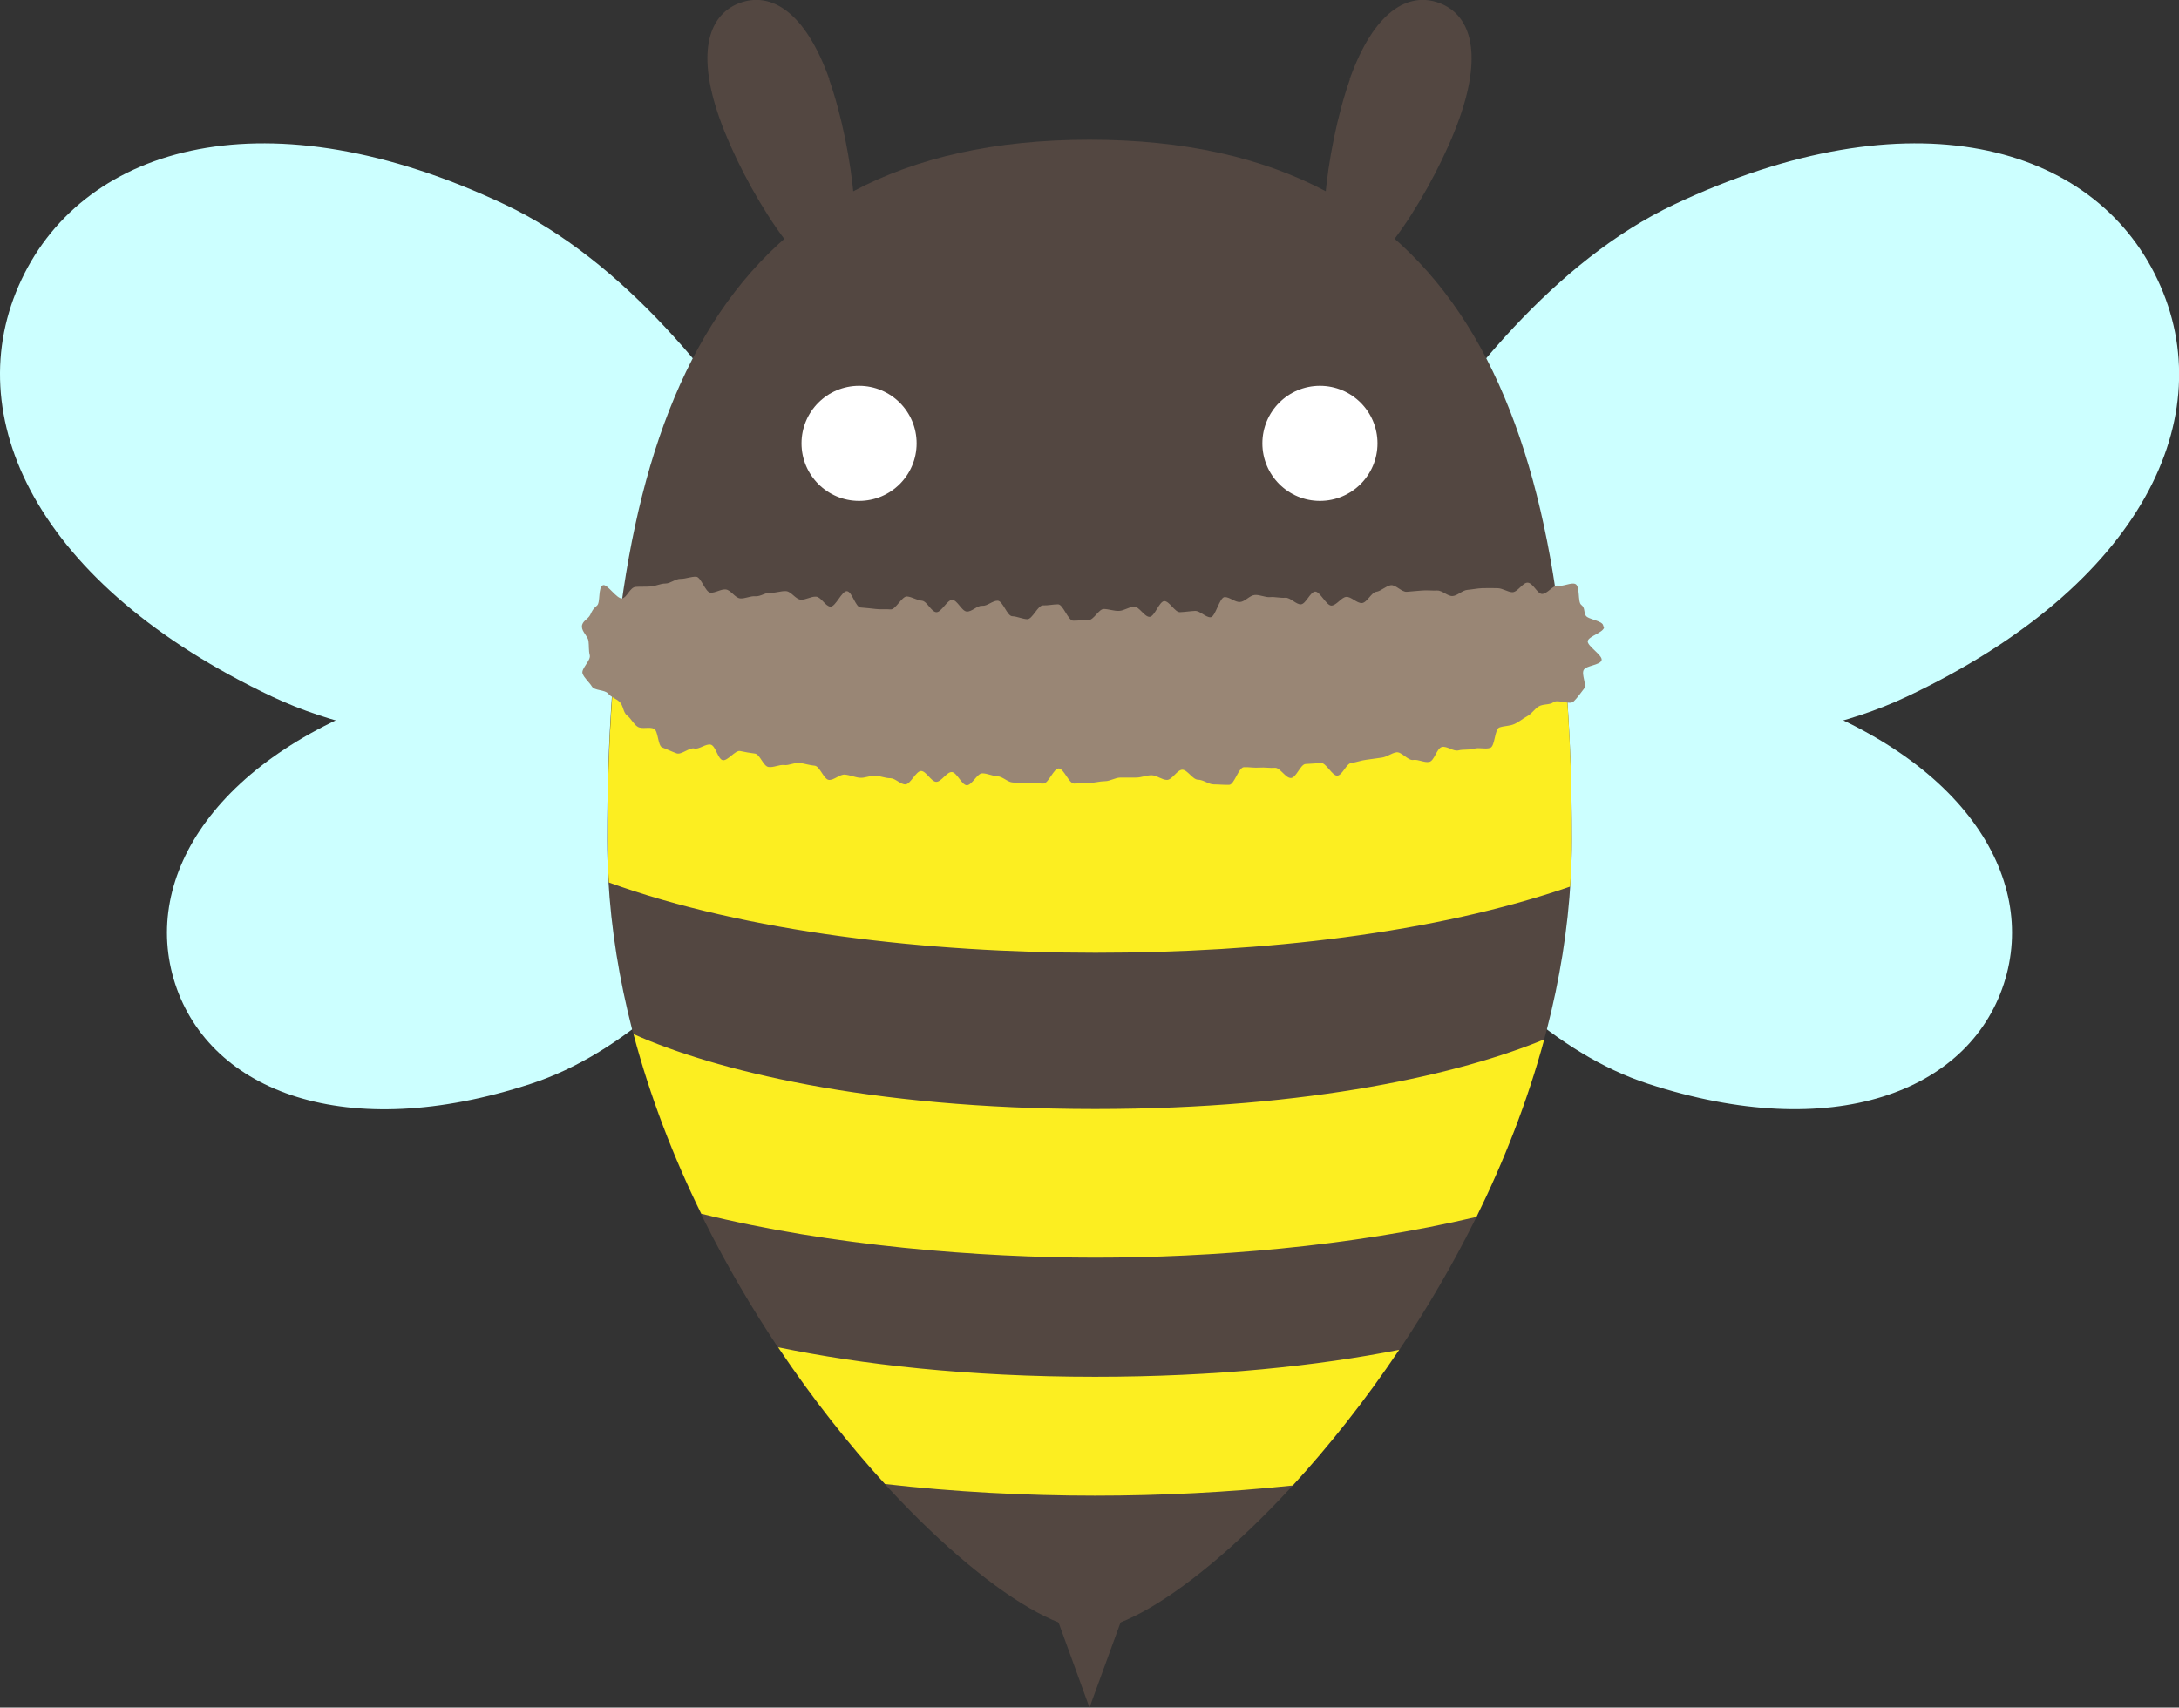
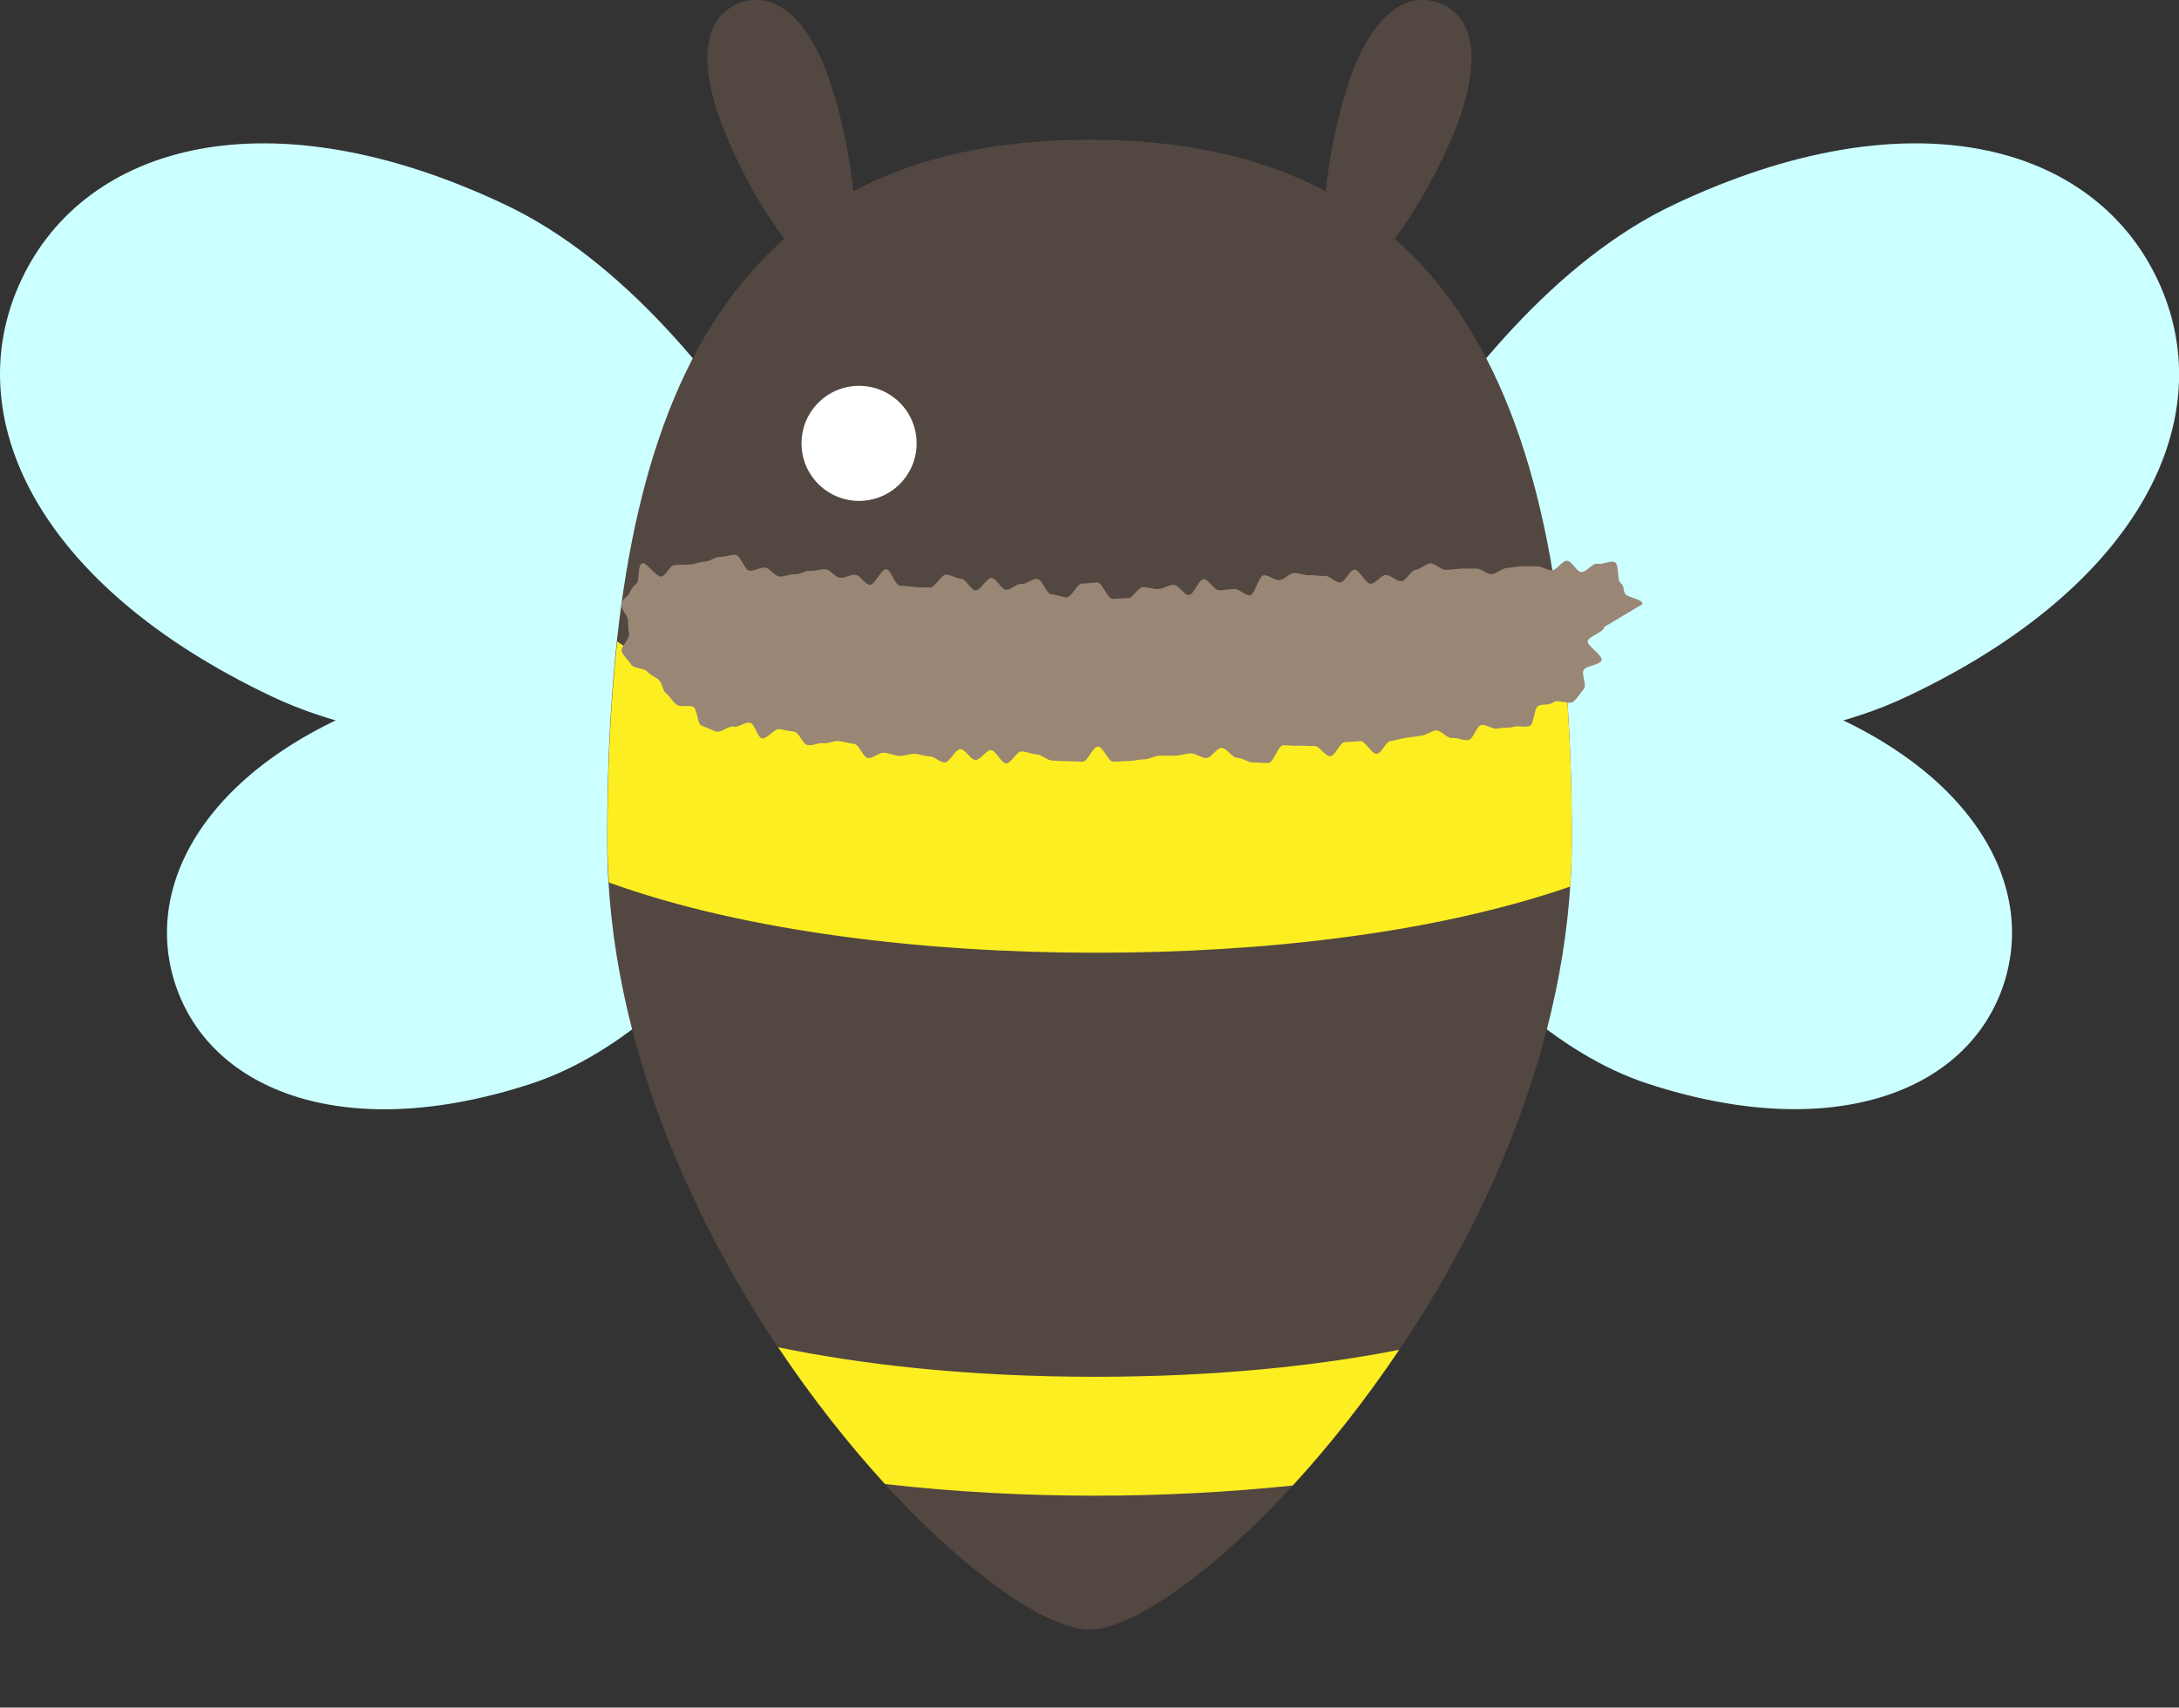
<svg xmlns="http://www.w3.org/2000/svg" id="_イヤー_2" viewBox="0 0 102.6 80.42">
  <rect x="0" y="0" width="102.6" height="80.42" fill="#333333" stroke="none" />
  <defs>
    <style>.cls-1{fill:#fff;}.cls-2{fill:#998675;}.cls-3{fill:#534741;}.cls-4{fill:#cff;}.cls-5{fill:#fcee21;}</style>
  </defs>
  <g id="_イヤー_1-2">
    <g>
      <g>
        <g>
          <path class="cls-4" d="M42,32.42s-18.04,5.65-29.18,.39C1.69,27.54-2.01,19.57,1.01,13.17c3.02-6.4,11.63-8.8,22.76-3.54,11.14,5.26,18.23,22.79,18.23,22.79Z" />
          <path class="cls-4" d="M39.81,36.03s-6.1,12.17-14.81,15.01c-8.71,2.85-15.09,.37-16.75-4.7-1.66-5.08,2.02-10.84,10.74-13.68,8.71-2.85,20.82,3.37,20.82,3.37Z" />
        </g>
        <g>
          <path class="cls-4" d="M60.6,32.42s18.04,5.65,29.18,.39c11.14-5.26,14.84-13.24,11.81-19.64-3.02-6.4-11.63-8.8-22.76-3.54-11.14,5.26-18.23,22.79-18.23,22.79Z" />
          <path class="cls-4" d="M62.79,36.03s6.1,12.17,14.81,15.01,15.09,.37,16.75-4.7c1.66-5.08-2.02-10.84-10.74-13.68-8.71-2.85-20.82,3.37-20.82,3.37Z" />
        </g>
      </g>
      <g>
-         <polygon class="cls-3" points="51.3 80.42 54.25 72.33 48.36 72.33 51.3 80.42" />
        <path class="cls-3" d="M74.01,39.56c0,19.37-17.54,37.18-22.71,37.18s-22.71-17.8-22.71-37.18c0-19.37,4.75-32.98,22.71-32.98s22.71,13.6,22.71,32.98Z" />
        <path class="cls-5" d="M73.93,41.77c.05-.73,.08-1.47,.08-2.21,0-3.18-.13-6.2-.42-9.03-2.81,1.62-10.53,3.85-22.02,3.85-12.25,0-20.22-2.53-22.51-4.17-.32,2.92-.46,6.05-.46,9.34,0,.67,.03,1.34,.07,2.01,6.46,2.34,15.02,3.31,22.91,3.31s15.97-.91,22.36-3.12Z" />
-         <path class="cls-5" d="M29.83,48.7c.78,2.95,1.88,5.79,3.19,8.46,6.09,1.52,13.17,2.07,18.55,2.07s12-.51,17.95-1.92c1.3-2.64,2.4-5.44,3.19-8.36-3.85,1.59-10.93,3.28-21.14,3.28-10.75,0-18.04-1.87-21.74-3.53Z" />
        <path class="cls-5" d="M36.64,63.45c1.62,2.42,3.34,4.59,5.03,6.44,3.23,.37,6.59,.55,9.89,.55,3.11,0,6.26-.16,9.31-.48,1.69-1.84,3.4-3.99,5.01-6.39-3.82,.75-8.6,1.27-14.32,1.27-6.01,0-11.01-.58-14.92-1.39Z" />
-         <path class="cls-2" d="M75.53,29.53c0,.25-.73,.43-.77,.66s.73,.68,.65,.91-.72,.24-.84,.45,.16,.7,.01,.89-.31,.43-.49,.6-.74-.12-.94,.03c-.19,.14-.49,.07-.7,.2-.2,.12-.32,.34-.54,.46-.21,.11-.38,.27-.61,.37s-.47,.08-.7,.16-.2,.88-.43,.96-.52-.03-.76,.04-.5,.02-.74,.08-.54-.22-.78-.16-.35,.65-.59,.7-.52-.13-.76-.09-.55-.4-.79-.36-.45,.22-.69,.25-.47,.07-.72,.1-.47,.12-.71,.15-.42,.58-.66,.6-.54-.63-.78-.6-.48,.03-.72,.05-.43,.64-.68,.66-.52-.5-.76-.48-.48-.03-.73-.01-.48-.03-.73-.02-.45,.82-.69,.83-.49-.02-.73-.02-.49-.22-.74-.22-.5-.47-.74-.47-.48,.48-.72,.48-.49-.22-.73-.22-.48,.11-.73,.11-.48,0-.73,0-.49,.17-.73,.17-.49,.08-.74,.08-.48,.03-.72,.03-.48-.71-.72-.71-.48,.71-.72,.71-.48-.02-.72-.02-.48-.02-.72-.03-.48-.28-.72-.29-.48-.14-.72-.14-.49,.57-.73,.56-.47-.62-.71-.62-.49,.47-.73,.46-.47-.51-.71-.51-.5,.63-.74,.63-.47-.29-.71-.29-.48-.11-.71-.12-.49,.12-.72,.1-.47-.13-.71-.15-.51,.27-.75,.25-.43-.65-.67-.67-.47-.1-.71-.13-.5,.13-.73,.1-.5,.13-.74,.09-.4-.6-.63-.63-.47-.07-.7-.12-.59,.48-.82,.43-.33-.67-.56-.73-.56,.24-.78,.18-.61,.31-.83,.23-.47-.2-.68-.28-.18-.78-.39-.88-.56,.03-.76-.09-.31-.39-.5-.53-.18-.48-.35-.64-.4-.22-.55-.4-.64-.13-.76-.33-.36-.39-.44-.61,.4-.62,.34-.86-.03-.43-.06-.67c-.03-.23-.31-.43-.31-.68,0-.26,.29-.35,.39-.55,.1-.21,.13-.28,.32-.44,.17-.13,.04-.87,.28-.96,.2-.08,.66,.67,.91,.62,.22-.04,.36-.51,.62-.54,.22-.02,.46,0,.71-.02,.23-.01,.46-.14,.71-.14,.23,0,.47-.23,.72-.22,.23,0,.48-.11,.72-.1,.23,.01,.43,.73,.67,.75s.48-.17,.72-.15,.44,.4,.68,.42,.48-.12,.72-.1,.49-.19,.73-.17,.48-.09,.72-.07,.44,.38,.68,.4,.49-.16,.73-.14,.43,.45,.67,.47,.54-.75,.78-.73,.4,.75,.64,.77,.47,.04,.71,.07,.48,0,.71,.02,.53-.63,.77-.61,.46,.18,.7,.2,.44,.53,.68,.54,.51-.59,.75-.58,.44,.53,.68,.55,.49-.29,.73-.27,.49-.25,.73-.24,.44,.72,.68,.73,.47,.13,.71,.14,.5-.66,.74-.65,.47-.05,.71-.05,.47,.77,.71,.77,.49-.03,.73-.03,.48-.52,.71-.52,.48,.1,.72,.09,.47-.19,.71-.2,.49,.49,.73,.48,.45-.73,.69-.74,.5,.53,.74,.52,.48-.05,.71-.06,.5,.31,.73,.3,.42-.94,.66-.95,.49,.25,.73,.23,.45-.31,.69-.33,.49,.12,.72,.1,.48,.05,.72,.03,.51,.33,.74,.31,.43-.58,.66-.6,.54,.68,.78,.66,.45-.38,.68-.41,.51,.31,.75,.29,.44-.5,.67-.53,.46-.28,.69-.31,.51,.33,.75,.31,.48-.04,.71-.06,.48,.01,.72,0,.5,.28,.73,.26,.46-.27,.69-.29,.47-.07,.7-.08c.24-.01,.48,0,.71,0,.25,0,.48,.18,.71,.19,.25,0,.49-.46,.72-.45,.25,.01,.44,.5,.66,.53,.25,.03,.55-.44,.77-.39,.25,.05,.61-.16,.81-.08,.24,.09,.11,.85,.28,.98,.19,.15,.11,.29,.21,.5,.09,.2,.83,.24,.83,.5Z" />
+         <path class="cls-2" d="M75.53,29.53c0,.25-.73,.43-.77,.66s.73,.68,.65,.91-.72,.24-.84,.45,.16,.7,.01,.89-.31,.43-.49,.6-.74-.12-.94,.03s-.47,.08-.7,.16-.2,.88-.43,.96-.52-.03-.76,.04-.5,.02-.74,.08-.54-.22-.78-.16-.35,.65-.59,.7-.52-.13-.76-.09-.55-.4-.79-.36-.45,.22-.69,.25-.47,.07-.72,.1-.47,.12-.71,.15-.42,.58-.66,.6-.54-.63-.78-.6-.48,.03-.72,.05-.43,.64-.68,.66-.52-.5-.76-.48-.48-.03-.73-.01-.48-.03-.73-.02-.45,.82-.69,.83-.49-.02-.73-.02-.49-.22-.74-.22-.5-.47-.74-.47-.48,.48-.72,.48-.49-.22-.73-.22-.48,.11-.73,.11-.48,0-.73,0-.49,.17-.73,.17-.49,.08-.74,.08-.48,.03-.72,.03-.48-.71-.72-.71-.48,.71-.72,.71-.48-.02-.72-.02-.48-.02-.72-.03-.48-.28-.72-.29-.48-.14-.72-.14-.49,.57-.73,.56-.47-.62-.71-.62-.49,.47-.73,.46-.47-.51-.71-.51-.5,.63-.74,.63-.47-.29-.71-.29-.48-.11-.71-.12-.49,.12-.72,.1-.47-.13-.71-.15-.51,.27-.75,.25-.43-.65-.67-.67-.47-.1-.71-.13-.5,.13-.73,.1-.5,.13-.74,.09-.4-.6-.63-.63-.47-.07-.7-.12-.59,.48-.82,.43-.33-.67-.56-.73-.56,.24-.78,.18-.61,.31-.83,.23-.47-.2-.68-.28-.18-.78-.39-.88-.56,.03-.76-.09-.31-.39-.5-.53-.18-.48-.35-.64-.4-.22-.55-.4-.64-.13-.76-.33-.36-.39-.44-.61,.4-.62,.34-.86-.03-.43-.06-.67c-.03-.23-.31-.43-.31-.68,0-.26,.29-.35,.39-.55,.1-.21,.13-.28,.32-.44,.17-.13,.04-.87,.28-.96,.2-.08,.66,.67,.91,.62,.22-.04,.36-.51,.62-.54,.22-.02,.46,0,.71-.02,.23-.01,.46-.14,.71-.14,.23,0,.47-.23,.72-.22,.23,0,.48-.11,.72-.1,.23,.01,.43,.73,.67,.75s.48-.17,.72-.15,.44,.4,.68,.42,.48-.12,.72-.1,.49-.19,.73-.17,.48-.09,.72-.07,.44,.38,.68,.4,.49-.16,.73-.14,.43,.45,.67,.47,.54-.75,.78-.73,.4,.75,.64,.77,.47,.04,.71,.07,.48,0,.71,.02,.53-.63,.77-.61,.46,.18,.7,.2,.44,.53,.68,.54,.51-.59,.75-.58,.44,.53,.68,.55,.49-.29,.73-.27,.49-.25,.73-.24,.44,.72,.68,.73,.47,.13,.71,.14,.5-.66,.74-.65,.47-.05,.71-.05,.47,.77,.71,.77,.49-.03,.73-.03,.48-.52,.71-.52,.48,.1,.72,.09,.47-.19,.71-.2,.49,.49,.73,.48,.45-.73,.69-.74,.5,.53,.74,.52,.48-.05,.71-.06,.5,.31,.73,.3,.42-.94,.66-.95,.49,.25,.73,.23,.45-.31,.69-.33,.49,.12,.72,.1,.48,.05,.72,.03,.51,.33,.74,.31,.43-.58,.66-.6,.54,.68,.78,.66,.45-.38,.68-.41,.51,.31,.75,.29,.44-.5,.67-.53,.46-.28,.69-.31,.51,.33,.75,.31,.48-.04,.71-.06,.48,.01,.72,0,.5,.28,.73,.26,.46-.27,.69-.29,.47-.07,.7-.08c.24-.01,.48,0,.71,0,.25,0,.48,.18,.71,.19,.25,0,.49-.46,.72-.45,.25,.01,.44,.5,.66,.53,.25,.03,.55-.44,.77-.39,.25,.05,.61-.16,.81-.08,.24,.09,.11,.85,.28,.98,.19,.15,.11,.29,.21,.5,.09,.2,.83,.24,.83,.5Z" />
        <g>
          <path class="cls-3" d="M39.04,3.74c1.14,3.22,1.85,8.89,.43,9.39-1.43,.51-4.45-4.34-5.59-7.56s-.45-4.93,.98-5.44c1.43-.51,3.04,.38,4.19,3.6Z" />
          <path class="cls-3" d="M63.56,3.74c-1.14,3.22-1.85,8.89-.43,9.39s4.45-4.34,5.59-7.56,.45-4.93-.98-5.44-3.04,.38-4.19,3.6Z" />
        </g>
        <g>
          <circle class="cls-1" cx="40.45" cy="20.88" r="2.71" />
-           <circle class="cls-1" cx="62.15" cy="20.88" r="2.71" />
        </g>
      </g>
    </g>
  </g>
</svg>